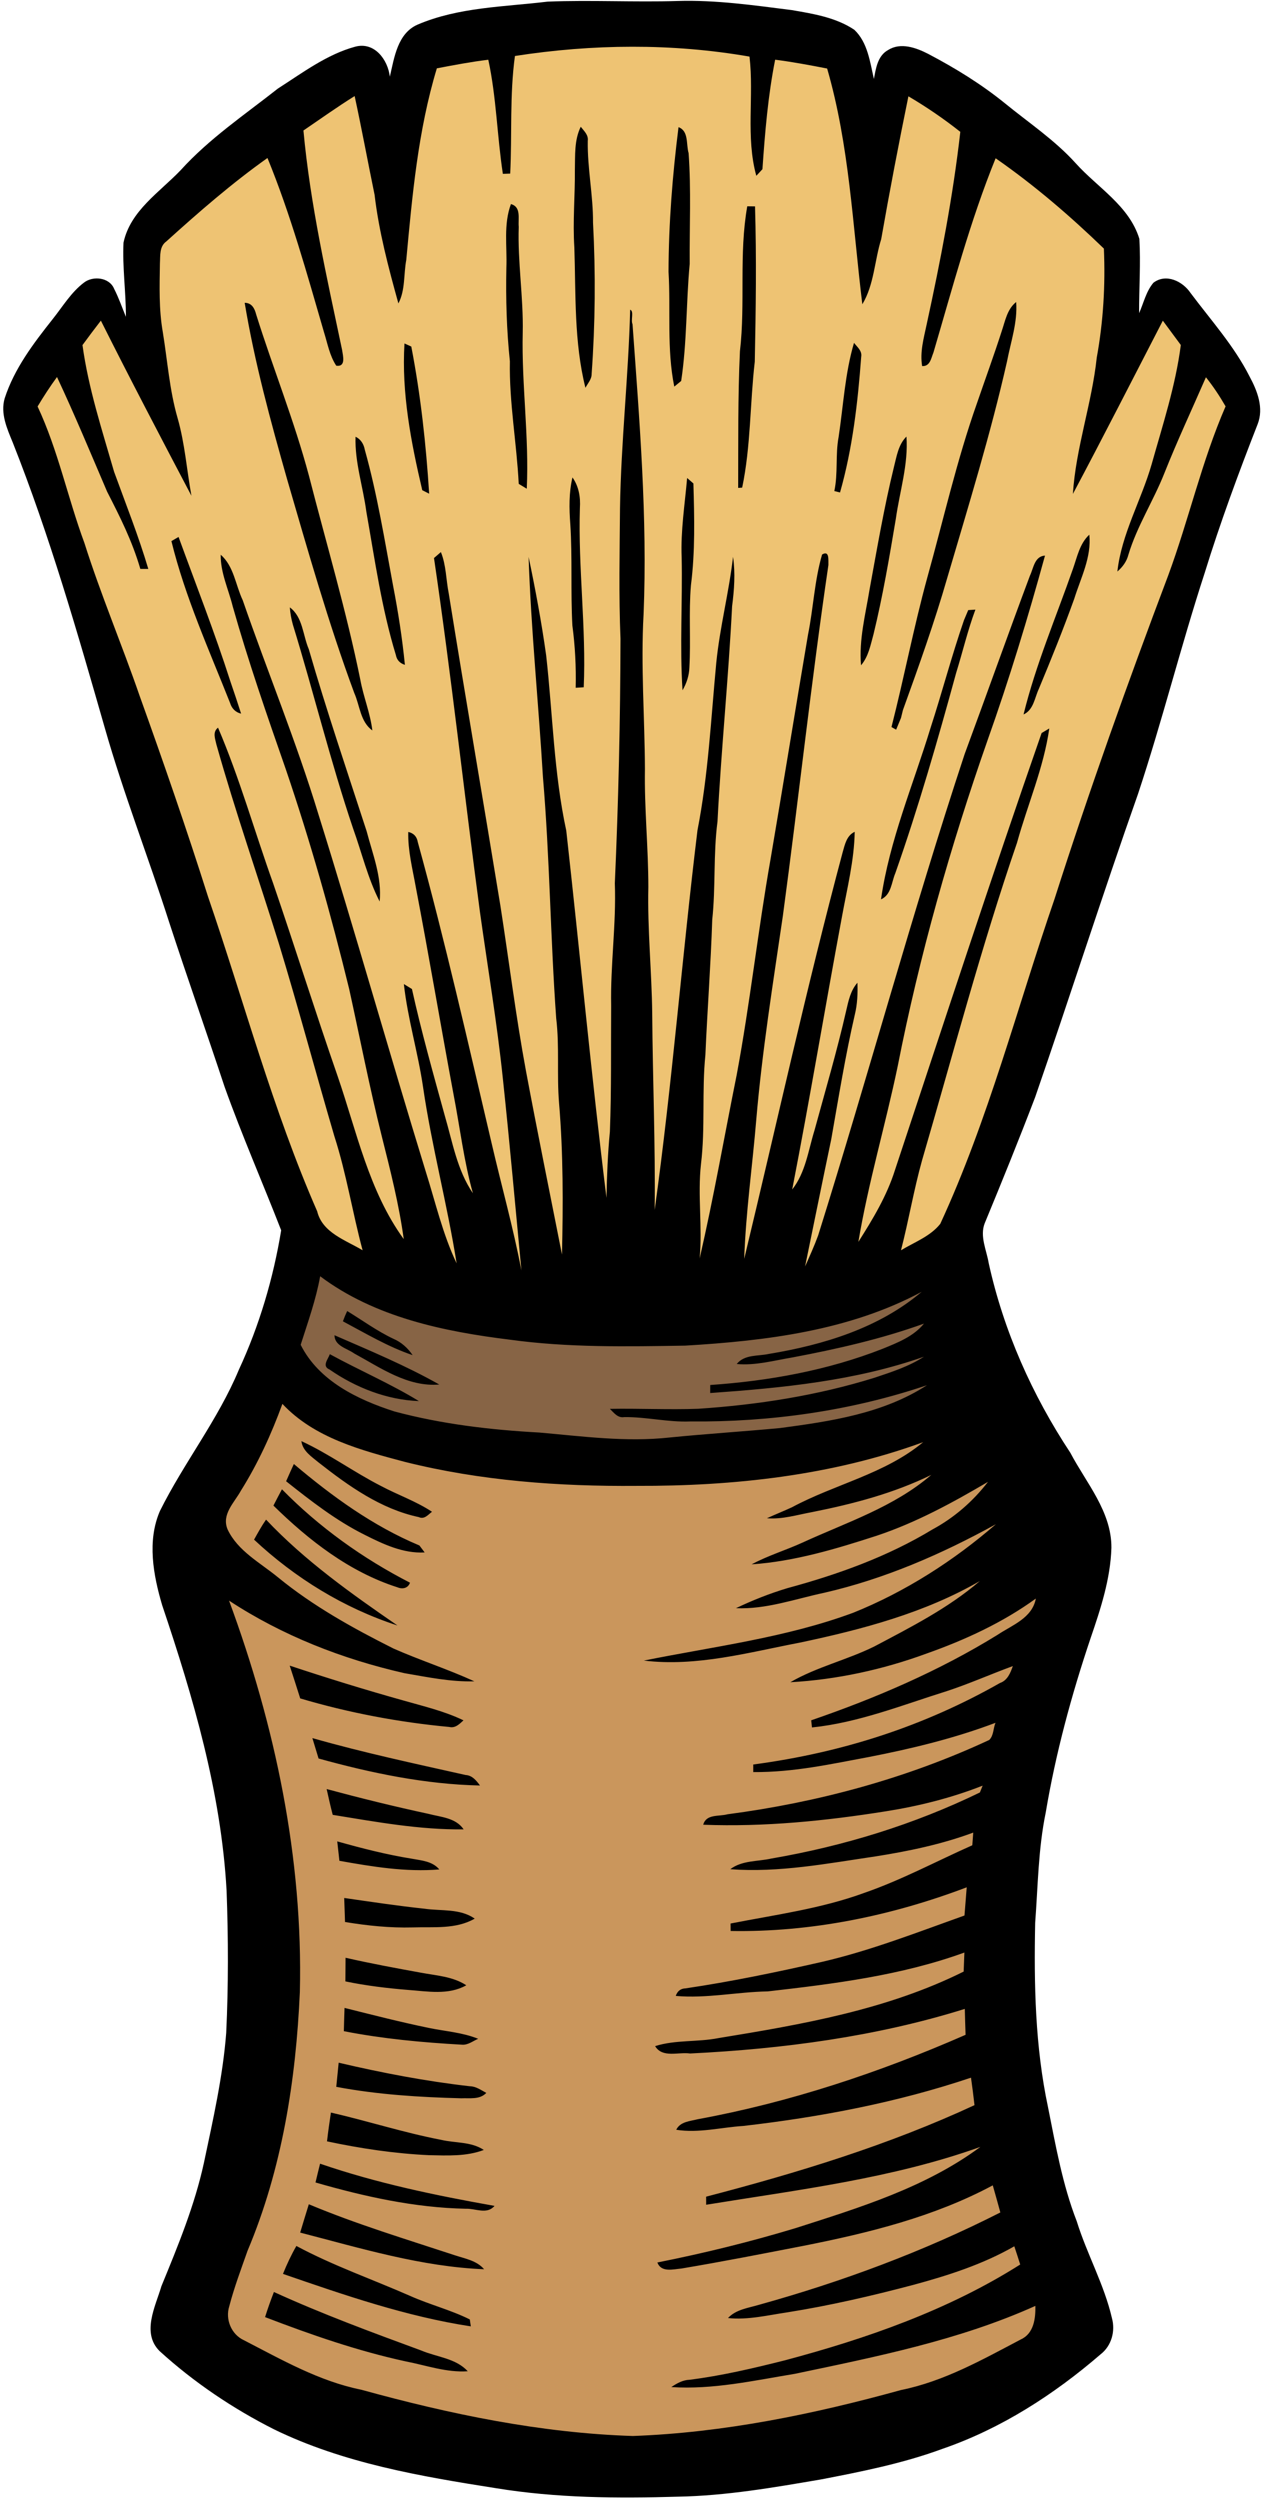
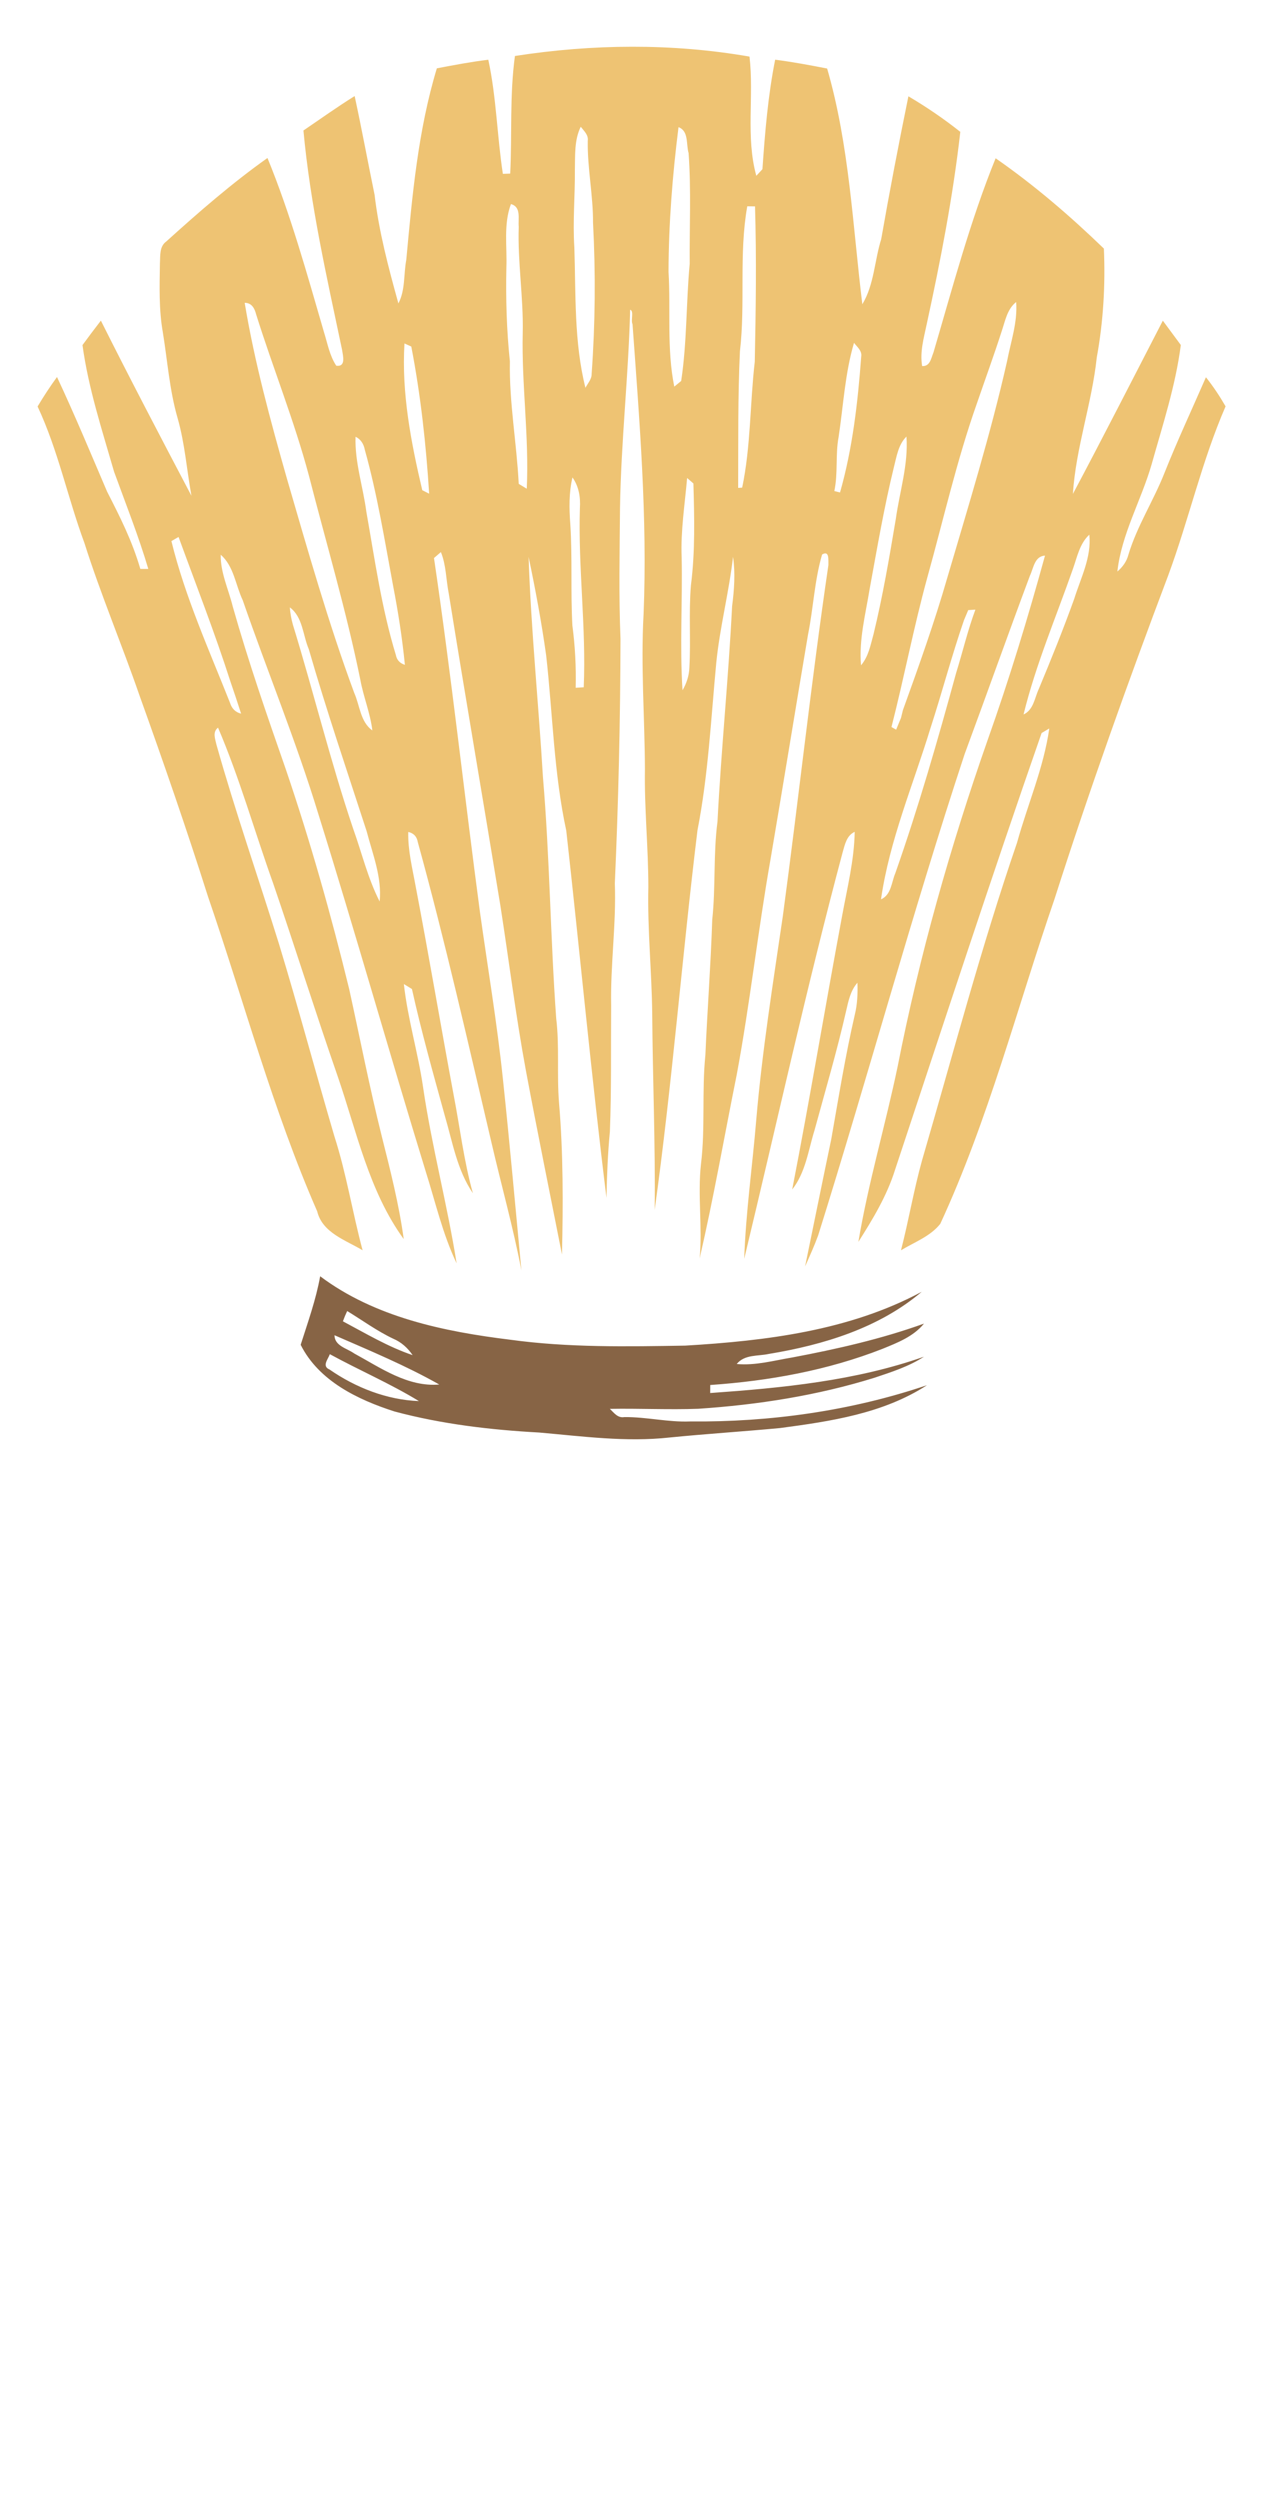
<svg xmlns="http://www.w3.org/2000/svg" height="612.9" preserveAspectRatio="xMidYMid meet" version="1.0" viewBox="-0.8 -0.2 310.0 612.9" width="310.0" zoomAndPan="magnify">
  <g>
    <g id="change1_1">
-       <path d="M305.65,92.12c-3.8-7.5-9.47-13.79-14.47-20.47c-1.93-2.87-6.01-4.86-9.1-2.5c-1.8,2.12-2.39,4.95-3.51,7.46 c-0.03-6.08,0.42-12.17,0.06-18.23c-2.48-8.12-10.25-12.56-15.62-18.55c-5.1-5.65-11.46-9.89-17.32-14.67 c-5.81-4.72-12.22-8.66-18.84-12.14c-2.94-1.51-6.75-2.9-9.82-0.96c-2.58,1.39-3.02,4.49-3.5,7.11c-0.97-4.2-1.53-8.97-4.81-12.07 c-4.53-3.03-10.09-3.93-15.36-4.83c-9.26-1.17-18.58-2.51-27.94-2.23c-10.64,0.33-21.29-0.27-31.93,0.16 c-10.66,1.29-21.78,1.34-31.81,5.61c-4.99,2.14-5.78,8.11-6.87,12.8c-0.49-4.2-3.8-8.65-8.53-7.35c-6.96,1.9-12.9,6.41-18.91,10.25 c-8.16,6.43-16.87,12.3-23.87,20.04c-5.17,5.41-12.35,9.95-14.01,17.76c-0.29,6.05,0.6,12.12,0.59,18.2 c-0.95-2.31-1.76-4.67-2.89-6.87c-1.15-2.81-5.15-3.25-7.38-1.54c-3.18,2.4-5.24,5.9-7.7,8.98C7.42,84.01,2.71,90.2,0.35,97.49 c-1.1,3.74,0.59,7.46,1.99,10.88c9.06,22.86,15.84,46.52,22.61,70.14c4.58,16.02,10.64,31.56,15.72,47.43 c4.41,13.51,9.14,26.92,13.61,40.42c4.24,11.88,9.31,23.45,13.88,35.2c-1.93,11.76-5.35,23.36-10.38,34.2 c-5.11,12.27-13.47,22.79-19.36,34.65c-3.17,7.34-1.64,15.68,0.55,23.09c7.64,22.68,14.46,45.95,15.8,69.98 c0.43,11.63,0.46,23.29-0.09,34.93c-0.83,10.73-3.23,21.26-5.45,31.79c-2.27,10.48-6.38,20.44-10.44,30.33 c-1.48,5-4.93,11.49-0.43,15.94c8.38,7.63,17.88,14.03,27.99,19.15c17.05,8.33,35.96,11.55,54.54,14.47 c14.72,2.4,29.7,2.53,44.58,2.07c11.79-0.21,23.45-2.24,35.04-4.22c10.07-1.94,20.18-3.95,29.83-7.51 c14.36-4.94,27.34-13.31,38.79-23.19c2.69-2.08,3.66-5.7,2.77-8.9c-1.91-8.25-6.13-15.68-8.62-23.72 c-3.51-9.03-5.17-18.59-7.06-28.04c-3.15-14.82-3.45-30.07-3.14-45.16c0.68-9.04,0.75-18.15,2.59-27.06 c2.44-14.55,6.31-28.82,11.01-42.79c2.46-7.18,4.87-14.52,5.1-22.16c0.04-8.88-6.15-15.83-10.07-23.28 c-9.36-14.16-16.39-29.94-20.03-46.54c-0.53-3.18-2.21-6.55-0.99-9.72c4.25-10.29,8.44-20.6,12.4-31 c8.55-24.74,16.52-49.68,25.22-74.36c5.94-17.9,10.49-36.22,16.33-54.14c3.81-12.35,8.29-24.48,12.99-36.5 C309.21,99.85,307.56,95.66,305.65,92.12z" />
-     </g>
+       </g>
    <g id="change2_1">
      <path d="M187.75,331.88c13.36-2.2,27.02-6.34,37.5-15.24c-17.75,9.53-38.16,12.03-57.98,13.2 c-14.31,0.24-28.68,0.51-42.89-1.44c-16.3-2-33.26-5.51-46.66-15.57c-1.03,5.74-3.01,11.25-4.78,16.81 c4.44,8.87,14.01,13.47,23.03,16.36c11.58,3.1,23.55,4.51,35.5,5.16c10.6,0.93,21.27,2.39,31.92,1.22 c9.02-0.9,18.08-1.47,27.11-2.32c12.42-1.65,25.31-3.55,36.04-10.51c-18.64,6.31-38.44,9.08-58.09,8.89 c-5.42,0.22-10.73-1.13-16.14-1.07c-1.62,0.29-2.55-1.08-3.54-2.02c7.23-0.13,14.46,0.25,21.69-0.02 c14.62-0.97,29.2-3.25,43.21-7.61c4.17-1.4,8.42-2.75,12.13-5.16c-16.81,5.92-34.76,7.66-52.42,8.91c0-0.49,0-1.48,0.01-1.97 c14.38-0.99,28.8-3.59,42.27-8.88c3.68-1.5,7.57-3.01,10.15-6.18c-10.47,3.78-21.35,6.24-32.27,8.3 c-4.52,0.75-9.03,2.03-13.66,1.61C181.83,331.96,185.05,332.47,187.75,331.88z M84.35,321.36c3.76,2.29,7.33,4.92,11.34,6.81 c1.94,0.83,3.5,2.24,4.71,4.01c-6.03-2.04-11.51-5.33-17.1-8.3C83.62,322.99,83.97,322.16,84.35,321.36z M80.02,335.7 c-1.96-0.82-0.33-2.56,0.07-3.76c7.22,3.95,14.82,7.21,21.85,11.51C94.08,343.15,86.44,340.15,80.02,335.7z M86.06,331.76 c-1.79-1.28-4.79-1.82-4.83-4.47c8.66,3.78,17.46,7.43,25.7,12.09C99.22,340.05,92.52,335.27,86.06,331.76z" fill="#876445" />
    </g>
    <g id="change3_1">
-       <path d="M183.54,383.49c4.01-2.16,8.4-3.47,12.53-5.36c10.79-4.95,22.41-8.72,31.54-16.59 c-9.22,4.53-19.2,7.13-29.23,9.13c-3.67,0.67-7.32,1.83-11.09,1.51c2.03-0.93,4.11-1.75,6.14-2.69 c10.55-5.67,22.8-8.17,32.18-15.97c-22.42,8.2-46.49,10.8-70.24,10.72c-19.09,0.16-38.33-1.24-56.9-5.89 c-10.71-2.85-22.17-5.84-30.01-14.22c-2.7,7.41-5.99,14.6-10.18,21.29c-1.61,2.94-4.81,5.81-3.26,9.51 c2.49,5.29,7.99,8.15,12.35,11.74c8.62,7.06,18.41,12.49,28.34,17.47c6.52,2.88,13.34,5.07,19.83,8.04 c-5.77,0.17-11.49-1.03-17.15-2c-15.21-3.45-29.97-9.22-43.02-17.8c11.32,30.65,18.17,63.23,17.37,96.01 c-0.96,21.6-4.37,43.42-12.83,63.46c-1.58,4.49-3.27,8.97-4.48,13.6c-1.02,3.19,0.48,6.9,3.57,8.33 c9.26,4.77,18.47,10.07,28.8,12.15c21.74,6,44.01,10.63,66.61,11.35c22.31-0.81,44.29-5.34,65.75-11.27 c10.56-2.13,20.01-7.47,29.43-12.43c3.18-1.46,3.6-5.14,3.54-8.21c-18.74,8.43-39,12.46-59,16.66 c-10.01,1.65-20.11,3.92-30.29,3.25c1.35-0.91,2.8-1.73,4.46-1.79c7.91-0.99,15.68-2.83,23.4-4.77 c20.11-5.36,40.04-12.31,57.71-23.5c-0.48-1.53-0.96-3.01-1.45-4.47c-7.72,4.43-16.25,7.16-24.79,9.47 c-10.17,2.69-20.43,5.07-30.82,6.72c-4.84,0.71-9.68,1.92-14.61,1.41c1.97-2.11,4.92-2.45,7.54-3.23 c20.4-5.67,40.38-13.07,59.26-22.67c-0.61-2.24-1.24-4.46-1.86-6.65c-14.41,7.73-30.42,11.66-46.35,14.82 c-9.99,1.94-19.97,3.9-30,5.58c-2.06,0.18-4.97,1.03-5.91-1.48c11.43-2.27,22.76-5.06,33.91-8.43c15.7-5.03,31.9-9.98,45.31-19.92 c-21.66,7.77-44.66,10.51-67.25,14.19c0-0.5-0.01-1.49-0.01-1.98c22.44-5.85,44.76-12.66,65.82-22.45 c-0.26-2.28-0.54-4.51-0.86-6.74c-18.06,6.07-36.92,9.67-55.83,11.84c-5.49,0.35-10.94,1.81-16.46,0.94 c0.97-2.01,3.36-2.09,5.25-2.58c22.66-4.16,44.63-11.47,65.71-20.71c-0.07-2.15-0.14-4.27-0.19-6.36 c-21.79,6.82-44.64,9.82-67.38,10.94c-2.86-0.42-6.79,1.18-8.57-1.81c5.03-1.58,10.38-0.95,15.51-1.96 c20.51-3.35,41.38-6.96,60.16-16.32c0.05-1.59,0.12-3.15,0.18-4.67c-15.47,5.62-31.96,7.68-48.23,9.53 c-7.54,0.13-15,1.78-22.56,1.11c0.41-1.19,1.2-1.81,2.38-1.85c11.27-1.66,22.42-3.99,33.53-6.51c11.94-2.77,23.38-7.26,34.9-11.36 c0.2-2.33,0.36-4.64,0.55-6.92c-18.42,6.99-38.16,11.06-57.9,10.71c0-0.45-0.01-1.37-0.02-1.83c10.98-2.15,22.18-3.63,32.74-7.49 c9.16-3.17,17.71-7.77,26.55-11.7c0.05-0.78,0.17-2.34,0.23-3.11c-7.74,2.87-15.84,4.56-23.98,5.84 c-11.79,1.73-23.65,4.03-35.61,3.14c2.92-2.21,6.7-1.85,10.1-2.62c17.68-3.04,34.97-8.35,51.12-16.2c0.17-0.42,0.51-1.26,0.68-1.68 c-7.63,3.01-15.62,5.01-23.71,6.29c-14.81,2.36-29.81,3.87-44.82,3.3c0.72-2.68,3.83-1.98,5.94-2.56 c22.14-2.91,43.93-8.78,64.2-18.23c1.12-1.08,0.97-2.9,1.54-4.21c-10.04,3.8-20.6,6.36-31.11,8.4c-9.27,1.72-18.3,3.75-28.3,3.69 c0-0.46,0-1.39,0-1.86c22-2.93,41.98-9.46,60.5-19.99c1.86-0.63,2.59-2.52,3.16-4.15c-5.4,1.98-10.66,4.32-16.13,6.12 c-10.91,3.41-21.68,7.75-33.13,8.93c-0.05-0.44-0.14-1.31-0.19-1.75c15.85-5.45,31.37-12.12,45.66-20.94 c3.64-2.44,8.52-4.09,9.44-8.93c-8.15,5.92-17.4,10.17-26.88,13.52c-10.7,3.93-21.96,6.37-33.34,7.01 c6.5-3.77,13.92-5.46,20.63-8.79c8.96-4.74,18.12-9.39,25.85-16.03c-13.58,7.85-28.9,11.88-44.13,15.1 c-12.6,2.41-25.34,5.98-38.27,4.41c17.2-3.47,34.81-5.6,51.34-11.73c12.79-5.15,24.59-12.72,35-21.72 c-13.26,7.32-27.28,13.42-42.08,16.81c-7.16,1.52-14.27,4.11-21.68,3.79c4.09-1.95,8.31-3.62,12.64-4.92 c12.37-3.35,24.57-7.73,35.57-14.4c5.32-2.87,9.93-6.89,13.61-11.67c-8.7,5.12-17.62,9.98-27.22,13.19 C204.29,379.69,194.06,382.77,183.54,383.49z M61.51,377.43c0.94-1.68,1.85-3.35,2.94-4.91c9.51,10.08,20.87,18.14,32.24,25.97 C83.55,394.22,71.58,386.85,61.51,377.43z M96.67,389.12c-11.75-3.75-21.71-11.51-30.41-20.04c0.69-1.36,1.39-2.7,2.09-4 c9.1,9.29,19.84,16.97,31.4,22.91C99.29,389.34,97.93,389.65,96.67,389.12z M88.66,376.26c-7-3.48-13.2-8.32-19.29-13.15 c0.63-1.43,1.26-2.85,1.9-4.23c9.36,7.92,19.42,15.23,30.79,19.98c0.33,0.43,0.97,1.28,1.29,1.71 C98.09,380.86,93.23,378.56,88.66,376.26z M101.91,371.9c-9.28-1.97-17.18-7.6-24.51-13.35c-1.75-1.46-3.97-2.83-4.28-5.28 c6.79,3.13,12.85,7.59,19.5,10.99c4.13,2.2,8.6,3.74,12.53,6.33C104.2,371.31,103.27,372.54,101.91,371.9z M104.31,497.18 c4.06,0.85,8.28,1.1,12.17,2.68c-1.3,0.53-2.51,1.58-4,1.44c-9.7-0.54-19.4-1.44-28.95-3.31c0.05-1.93,0.1-3.84,0.17-5.71 C90.55,494,97.39,495.75,104.31,497.18z M83.91,485.78c0.01-1.97,0.02-3.9,0.04-5.8c6.12,1.4,12.29,2.54,18.46,3.66 c3.79,0.72,7.82,0.91,11.15,3.09c-4.37,2.48-9.54,1.48-14.28,1.14C94.12,487.45,88.97,486.83,83.91,485.78z M100.4,472.54 c-5.57,0.15-11.1-0.43-16.58-1.33c-0.07-1.99-0.14-3.96-0.2-5.89c6.54,0.94,13.08,1.93,19.67,2.63c4.15,0.61,8.68-0.1,12.34,2.43 C111,473.05,105.51,472.37,100.4,472.54z M82.44,456.2c-0.18-1.62-0.36-3.22-0.53-4.76c6.05,1.7,12.16,3.27,18.37,4.26 c2.37,0.44,4.99,0.61,6.66,2.62C98.71,459,90.51,457.64,82.44,456.2z M80.8,444.93c-0.55-2.11-1.03-4.24-1.49-6.33 c8.28,2.23,16.61,4.29,24.99,6.09c3.03,0.8,6.67,0.94,8.61,3.8C102.11,448.62,91.42,446.65,80.8,444.93z M80.36,517.95 c9.05,2.08,17.9,4.94,27.03,6.69c3.5,0.83,7.34,0.4,10.47,2.48c-4.3,1.63-8.95,1.37-13.46,1.28c-8.42-0.39-16.77-1.64-25-3.39 C79.67,522.64,80.01,520.27,80.36,517.95z M112.32,514.45c-10.26-0.27-20.55-0.9-30.65-2.81c0.19-2,0.39-3.99,0.59-5.92 c10.62,2.49,21.34,4.55,32.19,5.78c1.49,0.02,2.72,0.94,4.02,1.63C116.83,514.84,114.42,514.35,112.32,514.45z M113.4,435.16 c1.62,0.09,2.61,1.34,3.52,2.57c-13.43-0.28-26.68-3.05-39.59-6.62c-0.51-1.68-1.02-3.37-1.52-5.01 C88.21,429.65,100.82,432.34,113.4,435.16z M70.25,408.33c9.19,3.05,18.44,5.91,27.77,8.52c5.01,1.44,10.13,2.62,14.85,4.9 c-0.97,0.88-2,1.99-3.49,1.62c-12.37-1.15-24.64-3.47-36.55-7C71.98,413.67,71.12,411,70.25,408.33z M98.7,578.98 c-11.8-2.56-23.23-6.54-34.49-10.86c0.65-2.09,1.39-4.15,2.17-6.16c11.8,5.39,23.98,9.88,36.15,14.36 c3.8,1.61,8.45,1.88,11.39,5.08C108.71,581.76,103.74,579.95,98.7,578.98z M68.6,557.52c0.96-2.37,2.03-4.67,3.29-6.85 c8.97,4.82,18.62,8.17,27.92,12.26c4.78,2.14,9.91,3.42,14.61,5.76c0.06,0.42,0.19,1.27,0.25,1.7 C98.84,567.97,83.67,562.72,68.6,557.52z M72.82,547.39c0.7-2.34,1.41-4.65,2.12-6.95c11.68,4.9,23.83,8.56,35.86,12.53 c2.5,0.83,5.31,1.28,7.13,3.41C102.57,555.77,87.64,551.22,72.82,547.39z M113.42,541.54c-12.52-0.25-24.85-2.99-36.84-6.44 c0.37-1.55,0.74-3.12,1.12-4.61c13.91,4.79,28.33,7.78,42.78,10.35C118.61,543.05,115.81,541.43,113.42,541.54z" fill="#CA965C" />
-     </g>
+       </g>
    <g id="change4_1">
-       <path d="M284.77,115.85c-2.68,6.79-6.72,12.99-8.83,20.02c-0.42,1.64-1.41,3-2.7,4.11 c1.02-9.23,5.86-17.46,8.4-26.29c2.72-9.68,5.87-19.27,7.16-29.27c-1.47-2-2.95-3.99-4.41-5.97c-7.33,14.19-14.57,28.41-22.06,42.5 c0.73-11.37,4.65-22.14,5.85-33.43c1.61-8.82,2.14-17.8,1.75-26.75c-8.28-8.01-17.08-15.57-26.55-22.15 c-6.28,15.48-10.54,31.65-15.25,47.65c-0.57,1.36-0.8,3.43-2.77,3.32c-0.59-3.47,0.41-6.88,1.11-10.23 c3.4-15.62,6.45-31.33,8.25-47.22c-4.04-3.2-8.3-6.11-12.73-8.72c-2.38,11.64-4.62,23.32-6.67,35.03 c-1.65,5.27-1.73,11.18-4.63,15.98c-2.37-19.35-3.18-39-8.63-57.82c-4.24-0.83-8.48-1.62-12.75-2.17 c-1.76,8.85-2.5,17.87-3.12,26.86c-0.38,0.41-1.13,1.22-1.5,1.62c-2.63-9.53-0.54-19.53-1.67-29.24 c-18.99-3.3-38.52-3.1-57.53-0.15c-1.31,9.56-0.69,19.23-1.16,28.85c-0.45,0.02-1.35,0.04-1.8,0.06 c-1.42-9.31-1.58-18.76-3.57-27.99c-4.24,0.51-8.43,1.31-12.62,2.11c-4.62,15.25-6.03,31.2-7.5,47c-0.67,3.53-0.21,7.38-1.93,10.66 c-2.43-8.76-4.78-17.6-5.84-26.64c-1.66-8.07-3.15-16.17-4.89-24.22c-4.28,2.67-8.39,5.61-12.56,8.45 c1.67,18.17,5.73,35.99,9.48,53.82c0.21,1.45,1,4.21-1.43,3.87c-1.64-2.48-2.14-5.46-3.01-8.22C74.48,66.9,70.48,52.42,64.8,38.55 C56.05,44.76,47.95,51.82,40,59.01c-1.75,1.25-1.46,3.48-1.58,5.39c-0.09,5.62-0.27,11.29,0.71,16.87 c1.15,7.05,1.64,14.24,3.64,21.13c1.77,6.2,2.23,12.67,3.38,19c-7.5-14.26-14.99-28.55-22.21-42.96c-1.53,1.97-3.02,3.97-4.51,6 c1.45,10.62,4.79,20.8,7.75,31.07c2.88,7.92,6.02,15.83,8.39,23.83c-0.49,0-1.46,0-1.95,0c-2.05-7-5.01-12.81-8.15-18.95 c-4.03-9.42-7.94-18.85-12.29-28.12c-1.7,2.32-3.27,4.74-4.76,7.23c5.03,10.74,7.39,22.42,11.49,33.5 c4.01,12.67,9.21,24.93,13.54,37.49c5.86,16.31,11.52,32.68,16.76,49.21c8.85,25.76,15.84,52.19,26.78,77.2 c1.28,5.29,6.98,7.05,11.14,9.56c-2.49-9.28-3.97-18.81-6.92-27.96c-4.62-15.72-8.83-31.55-13.6-47.22 c-5.07-16.3-10.71-32.43-15.33-48.86c-0.29-1.39-1.02-3.05,0.39-4.15c5.31,12.42,8.97,25.48,13.52,38.19 c5.39,15.74,10.37,31.62,15.83,47.34c4.67,13.55,7.63,28.11,16.2,39.92c-1.16-8.53-3.29-16.87-5.38-25.19 c-3-11.98-5.35-24.1-8-36.14c-4.44-18.18-9.52-36.21-15.55-53.92c-4.61-13.23-9.21-26.47-13.02-39.96 c-1.04-4.21-3.01-8.25-2.94-12.65c3.24,2.82,3.63,7.44,5.4,11.16c6.07,17.53,13.15,34.7,18.55,52.46 c9.1,29.12,17.37,58.49,26.33,87.65c2.39,7.55,4.15,15.34,7.58,22.54c-2.29-14.5-6.11-28.7-8.23-43.22 c-1.24-8.5-3.77-16.77-4.71-25.29c0.49,0.3,1.49,0.91,1.98,1.22c2.31,10.45,5.22,20.76,8.06,31.08c1.9,6.47,3.01,13.32,6.89,19.01 c-2.21-7.9-3.17-16.07-4.72-24.1c-3.17-17.02-6.05-34.09-9.3-51.08c-0.8-4.46-1.95-8.9-1.83-13.44c1.33,0.31,2.1,1.13,2.33,2.48 c6.73,24.42,12.31,49.15,18.1,73.82c2.41,10.42,5.3,20.73,7.32,31.25c-1.49-15.65-2.88-31.31-4.54-46.95 c-1.43-13.76-3.74-27.41-5.65-41.11c-3.85-28.88-7-57.85-11.25-86.67c0.43-0.36,1.27-1.09,1.69-1.46 c1.31,3.22,1.25,6.78,1.93,10.17c4.1,25.55,8.5,51.05,12.67,76.6c2.09,13.46,3.77,27,6.25,40.41c2.82,15.06,5.88,30.08,8.85,45.12 c0.28-12.39,0.32-24.81-0.72-37.16c-0.57-6.93,0.13-13.89-0.7-20.79c-1.42-19.71-1.58-39.48-3.25-59.17 c-1.07-18.01-2.91-35.97-3.52-54c1.68,8.01,3.18,16.06,4.31,24.17c1.61,14.33,1.88,28.84,4.93,42.98 c3.35,30.01,6.15,60.09,9.86,90.06c0.11-5.45,0.32-10.88,0.84-16.28c0.4-10.3,0.23-20.6,0.31-30.89 c-0.2-10.02,1.27-19.97,0.9-29.98c0.89-19.99,1.35-39.99,1.39-59.99c-0.44-10.67-0.2-21.35-0.12-32.02 c0.25-16.26,2.08-32.46,2.49-48.68c1,0.36,0.1,2.56,0.58,3.55c1.7,23.67,3.68,47.37,2.71,71.13c-0.71,12.66,0.28,25.32,0.33,38 c-0.16,9.65,0.84,19.27,0.84,28.94c-0.24,10.36,0.83,20.68,0.95,31.03c0.11,16.05,0.79,32.09,0.6,48.15 c4.3-30.94,6.72-62.11,10.5-93.12c2.65-13.54,3.31-27.36,4.61-41.07c0.87-8.75,3.12-17.28,4.11-26c0.59,4.02,0.29,8.09-0.23,12.12 c-0.88,17.62-2.68,35.18-3.58,52.81c-1.05,7.98-0.43,16.07-1.29,24.08c-0.36,11.06-1.2,22.1-1.68,33.17 c-0.9,8.89,0,17.87-1.08,26.76c-0.86,7.69,0.39,15.43-0.33,23.15c3.45-14.96,6.08-30.09,9.11-45.14 c3.26-17.52,5.19-35.25,8.28-52.79c3.12-18.35,6.09-36.72,9.19-55.07c1.32-6.52,1.58-13.26,3.45-19.65 c1.86-1.13,1.5,1.41,1.55,2.57c-4.21,28.62-7.31,57.39-11.17,86.06c-2.43,16.62-5.09,33.22-6.52,49.97 c-0.94,11.38-2.57,22.72-2.96,34.15c8-33.26,15.32-66.69,24.15-99.74c0.55-1.9,0.97-4.09,2.95-5c-0.12,7-1.85,13.82-3.1,20.68 c-4.16,22.33-7.89,44.75-12.23,67.05c3.3-4.19,3.94-9.59,5.47-14.51c2.66-9.77,5.53-19.48,7.77-29.34 c0.56-2.43,1.07-4.95,2.76-6.86c0.09,2.59-0.01,5.25-0.64,7.81c-2.33,10.11-3.98,20.35-5.78,30.56 c-2.18,10.4-4.28,20.81-6.42,31.22c1.12-2.52,2.26-5.03,3.2-7.6c12.31-39.26,23.03-79,35.93-118.07 c5.39-14.56,10.57-29.2,16.01-43.74c0.9-1.89,1.12-4.78,3.7-4.95c-4.17,15.22-8.78,30.34-14.06,45.22 c-9.16,26.14-16.73,52.86-22.07,80.05c-3,14.4-7.21,28.53-9.64,43.06c3.54-5.58,6.99-11.29,8.98-17.63 c11.86-35.77,23.57-71.6,35.96-107.18c0.47-0.28,1.41-0.84,1.88-1.12c-1.36,9.62-5.33,18.68-7.91,28.03 c-8.81,25.65-15.71,51.89-23.3,77.92c-2.03,7.27-3.27,14.73-5.16,22.04c3.29-2,7.21-3.41,9.64-6.49 c11.84-25.64,18.86-53.09,28.03-79.71c8.54-26.7,17.97-53.1,27.87-79.32c5.06-13.71,8.24-28.05,14.07-41.47 c-1.44-2.5-3.03-4.9-4.82-7.14C291.55,100.16,287.93,107.9,284.77,115.85z M55.71,166.96c0.89,2.6,1.78,5.23,2.62,7.88 c-1.4-0.32-2.3-1.31-2.7-2.61c-5.18-13.09-11.03-26-14.39-39.71c0.44-0.26,1.31-0.77,1.75-1.02 C47.29,143.29,51.88,154.99,55.71,166.96z M59.21,74.07c1.72,0.01,2.43,1.34,2.81,2.84c4.15,13.26,9.38,26.17,12.96,39.62 c4.26,16.64,9.17,33.13,12.59,49.99c0.76,4.19,2.44,8.18,2.95,12.44c-2.96-2.12-3.06-6.11-4.43-9.18 c-6.37-17.21-11.36-34.88-16.49-52.48C65.55,103.04,61.64,88.7,59.21,74.07z M92.31,220.91c-2.9-5.66-4.36-11.92-6.5-17.87 c-5.57-16.5-9.68-33.43-14.79-50.06c-0.39-1.4-0.64-2.81-0.74-4.21c3.2,2.38,3.18,6.82,4.65,10.25 c4.33,15.01,9.37,29.8,14.19,44.66C90.59,209.31,92.9,214.96,92.31,220.91z M96.29,160.46c-3.5-11.46-5.16-23.37-7.24-35.14 c-0.81-6.15-2.86-12.17-2.65-18.4c1.28,0.61,2.01,1.79,2.27,3.2c3.06,10.94,4.86,22.19,6.94,33.36c1.24,6.41,2.25,12.88,2.89,19.39 C97.25,162.47,96.52,161.67,96.29,160.46z M102.76,120.03c-2.76-11.78-5.1-23.84-4.36-35.99c0.42,0.19,1.25,0.57,1.67,0.76 c2.3,11.91,3.62,23.99,4.38,36.09C104.03,120.68,103.18,120.25,102.76,120.03z M128.39,119.67c-0.49-0.29-1.48-0.89-1.97-1.19 c-0.5-10.03-2.36-19.99-2.17-30.07c-0.8-7.64-1.02-15.31-0.86-22.98c0.2-5.2-0.74-10.59,1.12-15.58c2.57,0.71,1.72,3.56,1.91,5.58 c-0.29,8.67,1.17,17.27,0.98,25.94C127.1,94.16,128.99,106.87,128.39,119.67z M142.36,168.37c-0.49,0.03-1.48,0.09-1.97,0.12 c0.12-5.12-0.14-10.21-0.81-15.26c-0.45-8.29,0.02-16.59-0.51-24.86c-0.29-3.84-0.36-7.72,0.53-11.47c1.56,2.2,2,4.85,1.82,7.53 C140.97,139.1,142.99,153.69,142.36,168.37z M144.3,91.51c0.03,1.29-0.94,2.3-1.52,3.41c-2.82-11.26-2.34-22.97-2.72-34.47 c-0.42-6.34,0.19-12.68,0.13-19.01c0.09-3.56-0.17-7.27,1.44-10.55c0.77,1.01,1.93,1.99,1.72,3.46 c-0.11,6.71,1.33,13.33,1.29,20.05C145.29,66.76,145.19,79.16,144.3,91.51z M164.57,94.63c-1.88-9.3-0.85-18.78-1.41-28.17 c0.03-11.87,0.97-23.71,2.45-35.47c2.55,0.96,1.83,4.18,2.47,6.36c0.65,9.03,0.2,18.11,0.27,27.18 c-0.89,9.56-0.65,19.19-2.09,28.71C165.84,93.59,164.99,94.28,164.57,94.63z M168.65,143.37c-0.56,6.7,0,13.44-0.38,20.17 c-0.06,1.95-0.68,3.85-1.68,5.56c-0.7-10.86,0.02-21.75-0.21-32.62c-0.26-6.52,0.78-12.98,1.34-19.44 c0.39,0.33,1.15,1.01,1.54,1.34C169.49,126.69,169.71,135.08,168.65,143.37z M184.31,88.51c-1.19,10.28-0.96,20.71-3.09,30.89 l-0.98,0.07c0.04-11.17-0.09-22.35,0.43-33.51c1.38-11.82-0.29-23.82,1.8-35.56c0.48,0,1.43,0.01,1.9,0.02 C184.75,63.11,184.57,75.81,184.31,88.51z M205.22,120.59c-0.35-0.08-1.05-0.26-1.4-0.35c0.94-4.37,0.23-8.87,1.05-13.24 c1.17-7.71,1.56-15.62,3.78-23.11c0.74,1,2.03,1.94,1.76,3.42C209.58,98.51,208.3,109.75,205.22,120.59z M210.37,162.98 c-0.54-6.29,1.09-12.44,2.09-18.58c1.84-10.02,3.54-20.07,5.96-29.97c0.68-2.64,1.07-5.55,3.09-7.55 c0.49,6.83-1.66,13.43-2.6,20.14c-1.59,9.48-3.2,18.99-5.48,28.35C212.7,157.99,212.21,160.82,210.37,162.98z M233.69,164.87 c-4.51,16.5-9.24,32.95-14.91,49.1c-0.96,2.24-0.96,5.27-3.51,6.42c2.08-14.5,7.88-28.07,12.13-41.99 c2.86-8.8,5.2-17.75,8.22-26.49c0.26-0.62,0.78-1.86,1.04-2.47c0.44-0.03,1.32-0.09,1.76-0.12 C236.53,154.4,235.3,159.69,233.69,164.87z M246.18,88.42c-4.04,17.9-9.47,35.44-14.64,53.04c-3.16,10.98-7.01,21.74-10.89,32.49 c-0.12,0.48-0.36,1.45-0.48,1.94c-0.3,0.72-0.89,2.16-1.19,2.88l-1.14-0.65c3.1-12.14,5.45-24.48,8.76-36.57 c3.99-14.3,7.24-28.82,12.2-42.83c2.03-5.91,4.17-11.77,6.08-17.71c0.86-2.53,1.33-5.39,3.54-7.13 C248.79,78.84,247.1,83.6,246.18,88.42z M262.66,146.67c-2.68,7.46-5.65,14.81-8.7,22.13c-1.02,2.17-1.26,5.1-3.73,6.24 c3-12.24,7.97-23.87,12.12-35.73c1.04-2.93,1.64-6.18,4.01-8.37C266.93,136.47,264.26,141.53,262.66,146.67z" fill="#EEC373" />
+       <path d="M284.77,115.85c-2.68,6.79-6.72,12.99-8.83,20.02c-0.42,1.64-1.41,3-2.7,4.11 c1.02-9.23,5.86-17.46,8.4-26.29c2.72-9.68,5.87-19.27,7.16-29.27c-1.47-2-2.95-3.99-4.41-5.97c-7.33,14.19-14.57,28.41-22.06,42.5 c0.73-11.37,4.65-22.14,5.85-33.43c1.61-8.82,2.14-17.8,1.75-26.75c-8.28-8.01-17.08-15.57-26.55-22.15 c-6.28,15.48-10.54,31.65-15.25,47.65c-0.57,1.36-0.8,3.43-2.77,3.32c-0.59-3.47,0.41-6.88,1.11-10.23 c3.4-15.62,6.45-31.33,8.25-47.22c-4.04-3.2-8.3-6.11-12.73-8.72c-2.38,11.64-4.62,23.32-6.67,35.03 c-1.65,5.27-1.73,11.18-4.63,15.98c-2.37-19.35-3.18-39-8.63-57.82c-4.24-0.83-8.48-1.62-12.75-2.17 c-1.76,8.85-2.5,17.87-3.12,26.86c-0.38,0.41-1.13,1.22-1.5,1.62c-2.63-9.53-0.54-19.53-1.67-29.24 c-18.99-3.3-38.52-3.1-57.53-0.15c-1.31,9.56-0.69,19.23-1.16,28.85c-0.45,0.02-1.35,0.04-1.8,0.06 c-1.42-9.31-1.58-18.76-3.57-27.99c-4.24,0.51-8.43,1.31-12.62,2.11c-4.62,15.25-6.03,31.2-7.5,47c-0.67,3.53-0.21,7.38-1.93,10.66 c-2.43-8.76-4.78-17.6-5.84-26.64c-1.66-8.07-3.15-16.17-4.89-24.22c-4.28,2.67-8.39,5.61-12.56,8.45 c1.67,18.17,5.73,35.99,9.48,53.82c0.21,1.45,1,4.21-1.43,3.87c-1.64-2.48-2.14-5.46-3.01-8.22C74.48,66.9,70.48,52.42,64.8,38.55 C56.05,44.76,47.95,51.82,40,59.01c-1.75,1.25-1.46,3.48-1.58,5.39c-0.09,5.62-0.27,11.29,0.71,16.87 c1.15,7.05,1.64,14.24,3.64,21.13c1.77,6.2,2.23,12.67,3.38,19c-7.5-14.26-14.99-28.55-22.21-42.96c-1.53,1.97-3.02,3.97-4.51,6 c1.45,10.62,4.79,20.8,7.75,31.07c2.88,7.92,6.02,15.83,8.39,23.83c-0.49,0-1.46,0-1.95,0c-2.05-7-5.01-12.81-8.15-18.95 c-4.03-9.42-7.94-18.85-12.29-28.12c-1.7,2.32-3.27,4.74-4.76,7.23c5.03,10.74,7.39,22.42,11.49,33.5 c4.01,12.67,9.21,24.93,13.54,37.49c5.86,16.31,11.52,32.68,16.76,49.21c8.85,25.76,15.84,52.19,26.78,77.2 c1.28,5.29,6.98,7.05,11.14,9.56c-2.49-9.28-3.97-18.81-6.92-27.96c-4.62-15.72-8.83-31.55-13.6-47.22 c-5.07-16.3-10.71-32.43-15.33-48.86c-0.29-1.39-1.02-3.05,0.39-4.15c5.31,12.42,8.97,25.48,13.52,38.19 c5.39,15.74,10.37,31.62,15.83,47.34c4.67,13.55,7.63,28.11,16.2,39.92c-1.16-8.53-3.29-16.87-5.38-25.19 c-3-11.98-5.35-24.1-8-36.14c-4.44-18.18-9.52-36.21-15.55-53.92c-4.61-13.23-9.21-26.47-13.02-39.96 c-1.04-4.21-3.01-8.25-2.94-12.65c3.24,2.82,3.63,7.44,5.4,11.16c6.07,17.53,13.15,34.7,18.55,52.46 c9.1,29.12,17.37,58.49,26.33,87.65c2.39,7.55,4.15,15.34,7.58,22.54c-2.29-14.5-6.11-28.7-8.23-43.22 c-1.24-8.5-3.77-16.77-4.71-25.29c0.49,0.3,1.49,0.91,1.98,1.22c2.31,10.45,5.22,20.76,8.06,31.08c1.9,6.47,3.01,13.32,6.89,19.01 c-2.21-7.9-3.17-16.07-4.72-24.1c-3.17-17.02-6.05-34.09-9.3-51.08c-0.8-4.46-1.95-8.9-1.83-13.44c1.33,0.31,2.1,1.13,2.33,2.48 c6.73,24.42,12.31,49.15,18.1,73.82c2.41,10.42,5.3,20.73,7.32,31.25c-1.49-15.65-2.88-31.31-4.54-46.95 c-1.43-13.76-3.74-27.41-5.65-41.11c-3.85-28.88-7-57.85-11.25-86.67c0.43-0.36,1.27-1.09,1.69-1.46 c1.31,3.22,1.25,6.78,1.93,10.17c4.1,25.55,8.5,51.05,12.67,76.6c2.09,13.46,3.77,27,6.25,40.41c2.82,15.06,5.88,30.08,8.85,45.12 c0.28-12.39,0.32-24.81-0.72-37.16c-0.57-6.93,0.13-13.89-0.7-20.79c-1.42-19.71-1.58-39.48-3.25-59.17 c-1.07-18.01-2.91-35.97-3.52-54c1.68,8.01,3.18,16.06,4.31,24.17c1.61,14.33,1.88,28.84,4.93,42.98 c3.35,30.01,6.15,60.09,9.86,90.06c0.11-5.45,0.32-10.88,0.84-16.28c0.4-10.3,0.23-20.6,0.31-30.89 c-0.2-10.02,1.27-19.97,0.9-29.98c0.89-19.99,1.35-39.99,1.39-59.99c-0.44-10.67-0.2-21.35-0.12-32.02 c0.25-16.26,2.08-32.46,2.49-48.68c1,0.36,0.1,2.56,0.58,3.55c1.7,23.67,3.68,47.37,2.71,71.13c-0.71,12.66,0.28,25.32,0.33,38 c-0.16,9.65,0.84,19.27,0.84,28.94c-0.24,10.36,0.83,20.68,0.95,31.03c0.11,16.05,0.79,32.09,0.6,48.15 c4.3-30.94,6.72-62.11,10.5-93.12c2.65-13.54,3.31-27.36,4.61-41.07c0.87-8.75,3.12-17.28,4.11-26c0.59,4.02,0.29,8.09-0.23,12.12 c-0.88,17.62-2.68,35.18-3.58,52.81c-1.05,7.98-0.43,16.07-1.29,24.08c-0.36,11.06-1.2,22.1-1.68,33.17 c-0.9,8.89,0,17.87-1.08,26.76c-0.86,7.69,0.39,15.43-0.33,23.15c3.45-14.96,6.08-30.09,9.11-45.14 c3.26-17.52,5.19-35.25,8.28-52.79c3.12-18.35,6.09-36.72,9.19-55.07c1.32-6.52,1.58-13.26,3.45-19.65 c1.86-1.13,1.5,1.41,1.55,2.57c-4.21,28.62-7.31,57.39-11.17,86.06c-2.43,16.62-5.09,33.22-6.52,49.97 c-0.94,11.38-2.57,22.72-2.96,34.15c8-33.26,15.32-66.69,24.15-99.74c0.55-1.9,0.97-4.09,2.95-5c-0.12,7-1.85,13.82-3.1,20.68 c-4.16,22.33-7.89,44.75-12.23,67.05c3.3-4.19,3.94-9.59,5.47-14.51c2.66-9.77,5.53-19.48,7.77-29.34 c0.56-2.43,1.07-4.95,2.76-6.86c0.09,2.59-0.01,5.25-0.64,7.81c-2.33,10.11-3.98,20.35-5.78,30.56 c-2.18,10.4-4.28,20.81-6.42,31.22c1.12-2.52,2.26-5.03,3.2-7.6c12.31-39.26,23.03-79,35.93-118.07 c5.39-14.56,10.57-29.2,16.01-43.74c0.9-1.89,1.12-4.78,3.7-4.95c-4.17,15.22-8.78,30.34-14.06,45.22 c-9.16,26.14-16.73,52.86-22.07,80.05c-3,14.4-7.21,28.53-9.64,43.06c3.54-5.58,6.99-11.29,8.98-17.63 c11.86-35.77,23.57-71.6,35.96-107.18c0.47-0.28,1.41-0.84,1.88-1.12c-1.36,9.62-5.33,18.68-7.91,28.03 c-8.81,25.65-15.71,51.89-23.3,77.92c-2.03,7.27-3.27,14.73-5.16,22.04c3.29-2,7.21-3.41,9.64-6.49 c11.84-25.64,18.86-53.09,28.03-79.71c8.54-26.7,17.97-53.1,27.87-79.32c5.06-13.71,8.24-28.05,14.07-41.47 c-1.44-2.5-3.03-4.9-4.82-7.14C291.55,100.16,287.93,107.9,284.77,115.85z M55.71,166.96c0.89,2.6,1.78,5.23,2.62,7.88 c-1.4-0.32-2.3-1.31-2.7-2.61c-5.18-13.09-11.03-26-14.39-39.71c0.44-0.26,1.31-0.77,1.75-1.02 C47.29,143.29,51.88,154.99,55.71,166.96z M59.21,74.07c1.72,0.01,2.43,1.34,2.81,2.84c4.15,13.26,9.38,26.17,12.96,39.62 c4.26,16.64,9.17,33.13,12.59,49.99c0.76,4.19,2.44,8.18,2.95,12.44c-2.96-2.12-3.06-6.11-4.43-9.18 c-6.37-17.21-11.36-34.88-16.49-52.48C65.55,103.04,61.64,88.7,59.21,74.07z M92.31,220.91c-2.9-5.66-4.36-11.92-6.5-17.87 c-5.57-16.5-9.68-33.43-14.79-50.06c-0.39-1.4-0.64-2.81-0.74-4.21c3.2,2.38,3.18,6.82,4.65,10.25 c4.33,15.01,9.37,29.8,14.19,44.66C90.59,209.31,92.9,214.96,92.31,220.91z M96.29,160.46c-3.5-11.46-5.16-23.37-7.24-35.14 c-0.81-6.15-2.86-12.17-2.65-18.4c1.28,0.61,2.01,1.79,2.27,3.2c3.06,10.94,4.86,22.19,6.94,33.36c1.24,6.41,2.25,12.88,2.89,19.39 C97.25,162.47,96.52,161.67,96.29,160.46z M102.76,120.03c-2.76-11.78-5.1-23.84-4.36-35.99c0.42,0.19,1.25,0.57,1.67,0.76 c2.3,11.91,3.62,23.99,4.38,36.09C104.03,120.68,103.18,120.25,102.76,120.03M128.39,119.67c-0.49-0.29-1.48-0.89-1.97-1.19 c-0.5-10.03-2.36-19.99-2.17-30.07c-0.8-7.64-1.02-15.31-0.86-22.98c0.2-5.2-0.74-10.59,1.12-15.58c2.57,0.71,1.72,3.56,1.91,5.58 c-0.29,8.67,1.17,17.27,0.98,25.94C127.1,94.16,128.99,106.87,128.39,119.67z M142.36,168.37c-0.49,0.03-1.48,0.09-1.97,0.12 c0.12-5.12-0.14-10.21-0.81-15.26c-0.45-8.29,0.02-16.59-0.51-24.86c-0.29-3.84-0.36-7.72,0.53-11.47c1.56,2.2,2,4.85,1.82,7.53 C140.97,139.1,142.99,153.69,142.36,168.37z M144.3,91.51c0.03,1.29-0.94,2.3-1.52,3.41c-2.82-11.26-2.34-22.97-2.72-34.47 c-0.42-6.34,0.19-12.68,0.13-19.01c0.09-3.56-0.17-7.27,1.44-10.55c0.77,1.01,1.93,1.99,1.72,3.46 c-0.11,6.71,1.33,13.33,1.29,20.05C145.29,66.76,145.19,79.16,144.3,91.51z M164.57,94.63c-1.88-9.3-0.85-18.78-1.41-28.17 c0.03-11.87,0.97-23.71,2.45-35.47c2.55,0.96,1.83,4.18,2.47,6.36c0.65,9.03,0.2,18.11,0.27,27.18 c-0.89,9.56-0.65,19.19-2.09,28.71C165.84,93.59,164.99,94.28,164.57,94.63z M168.65,143.37c-0.56,6.7,0,13.44-0.38,20.17 c-0.06,1.95-0.68,3.85-1.68,5.56c-0.7-10.86,0.02-21.75-0.21-32.62c-0.26-6.52,0.78-12.98,1.34-19.44 c0.39,0.33,1.15,1.01,1.54,1.34C169.49,126.69,169.71,135.08,168.65,143.37z M184.31,88.51c-1.19,10.28-0.96,20.71-3.09,30.89 l-0.98,0.07c0.04-11.17-0.09-22.35,0.43-33.51c1.38-11.82-0.29-23.82,1.8-35.56c0.48,0,1.43,0.01,1.9,0.02 C184.75,63.11,184.57,75.81,184.31,88.51z M205.22,120.59c-0.35-0.08-1.05-0.26-1.4-0.35c0.94-4.37,0.23-8.87,1.05-13.24 c1.17-7.71,1.56-15.62,3.78-23.11c0.74,1,2.03,1.94,1.76,3.42C209.58,98.51,208.3,109.75,205.22,120.59z M210.37,162.98 c-0.54-6.29,1.09-12.44,2.09-18.58c1.84-10.02,3.54-20.07,5.96-29.97c0.68-2.64,1.07-5.55,3.09-7.55 c0.49,6.83-1.66,13.43-2.6,20.14c-1.59,9.48-3.2,18.99-5.48,28.35C212.7,157.99,212.21,160.82,210.37,162.98z M233.69,164.87 c-4.51,16.5-9.24,32.95-14.91,49.1c-0.96,2.24-0.96,5.27-3.51,6.42c2.08-14.5,7.88-28.07,12.13-41.99 c2.86-8.8,5.2-17.75,8.22-26.49c0.26-0.62,0.78-1.86,1.04-2.47c0.44-0.03,1.32-0.09,1.76-0.12 C236.53,154.4,235.3,159.69,233.69,164.87z M246.18,88.42c-4.04,17.9-9.47,35.44-14.64,53.04c-3.16,10.98-7.01,21.74-10.89,32.49 c-0.12,0.48-0.36,1.45-0.48,1.94c-0.3,0.72-0.89,2.16-1.19,2.88l-1.14-0.65c3.1-12.14,5.45-24.48,8.76-36.57 c3.99-14.3,7.24-28.82,12.2-42.83c2.03-5.91,4.17-11.77,6.08-17.71c0.86-2.53,1.33-5.39,3.54-7.13 C248.79,78.84,247.1,83.6,246.18,88.42z M262.66,146.67c-2.68,7.46-5.65,14.81-8.7,22.13c-1.02,2.17-1.26,5.1-3.73,6.24 c3-12.24,7.97-23.87,12.12-35.73c1.04-2.93,1.64-6.18,4.01-8.37C266.93,136.47,264.26,141.53,262.66,146.67z" fill="#EEC373" />
    </g>
  </g>
</svg>